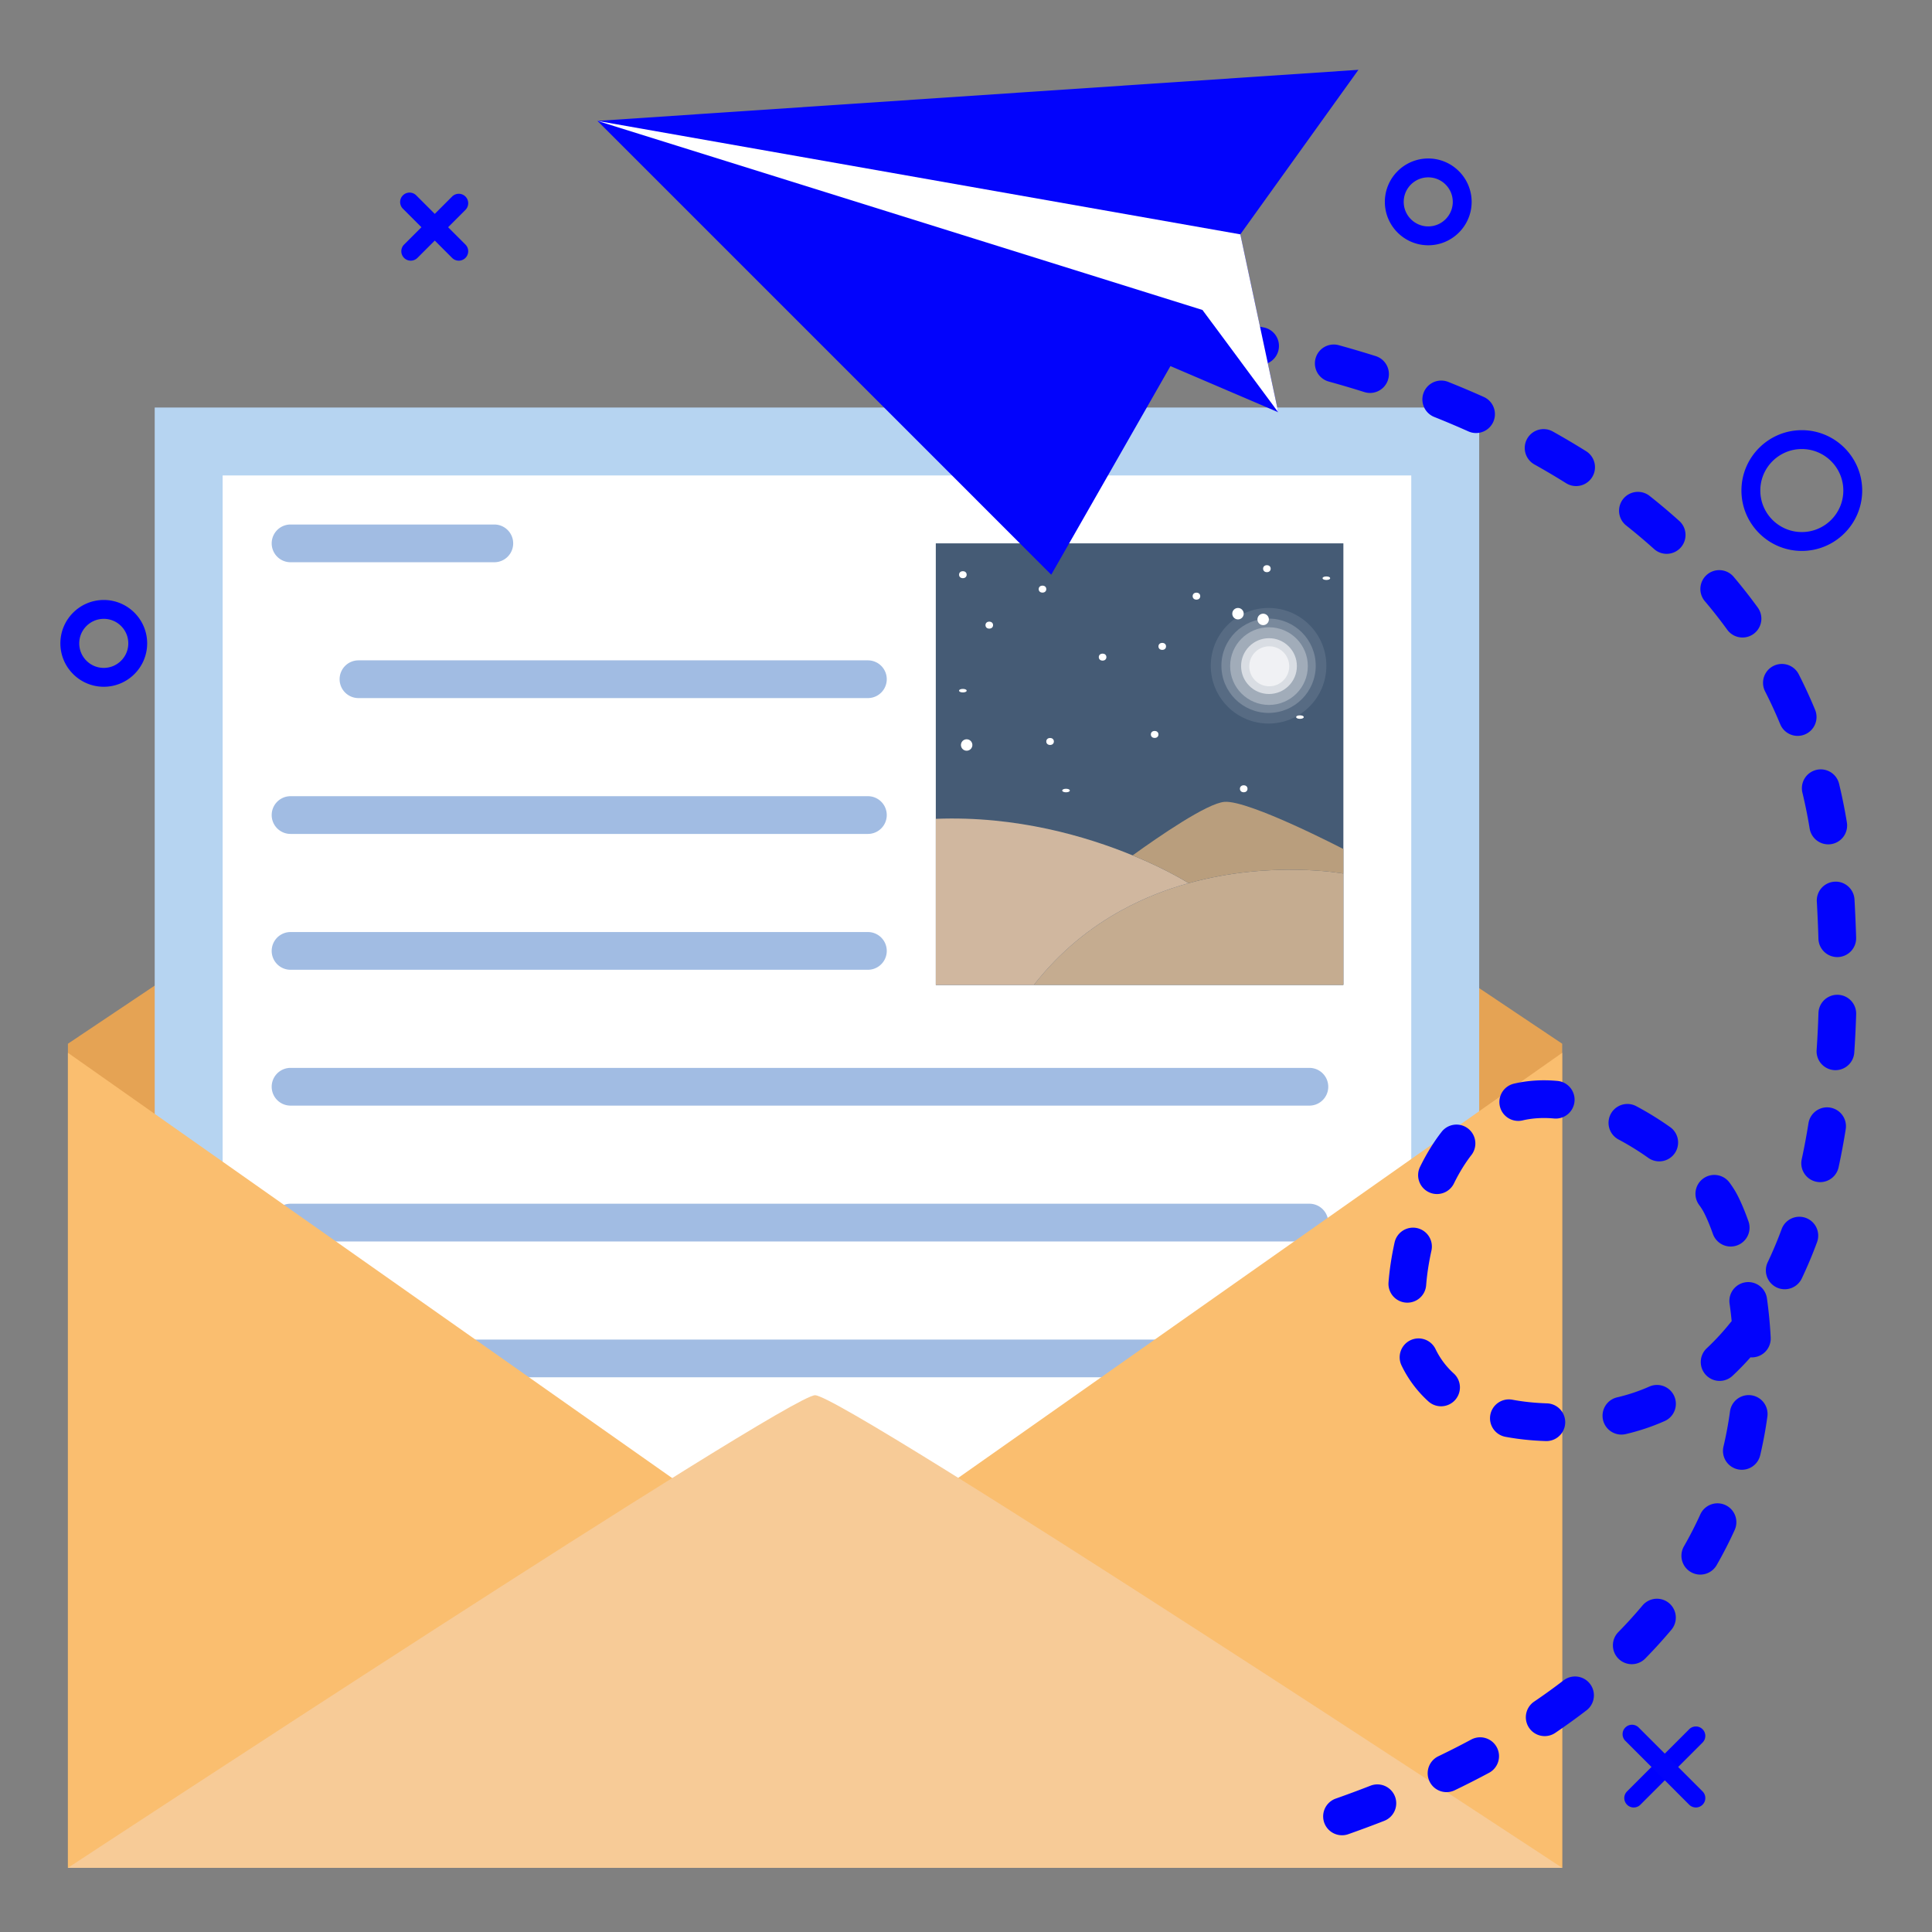
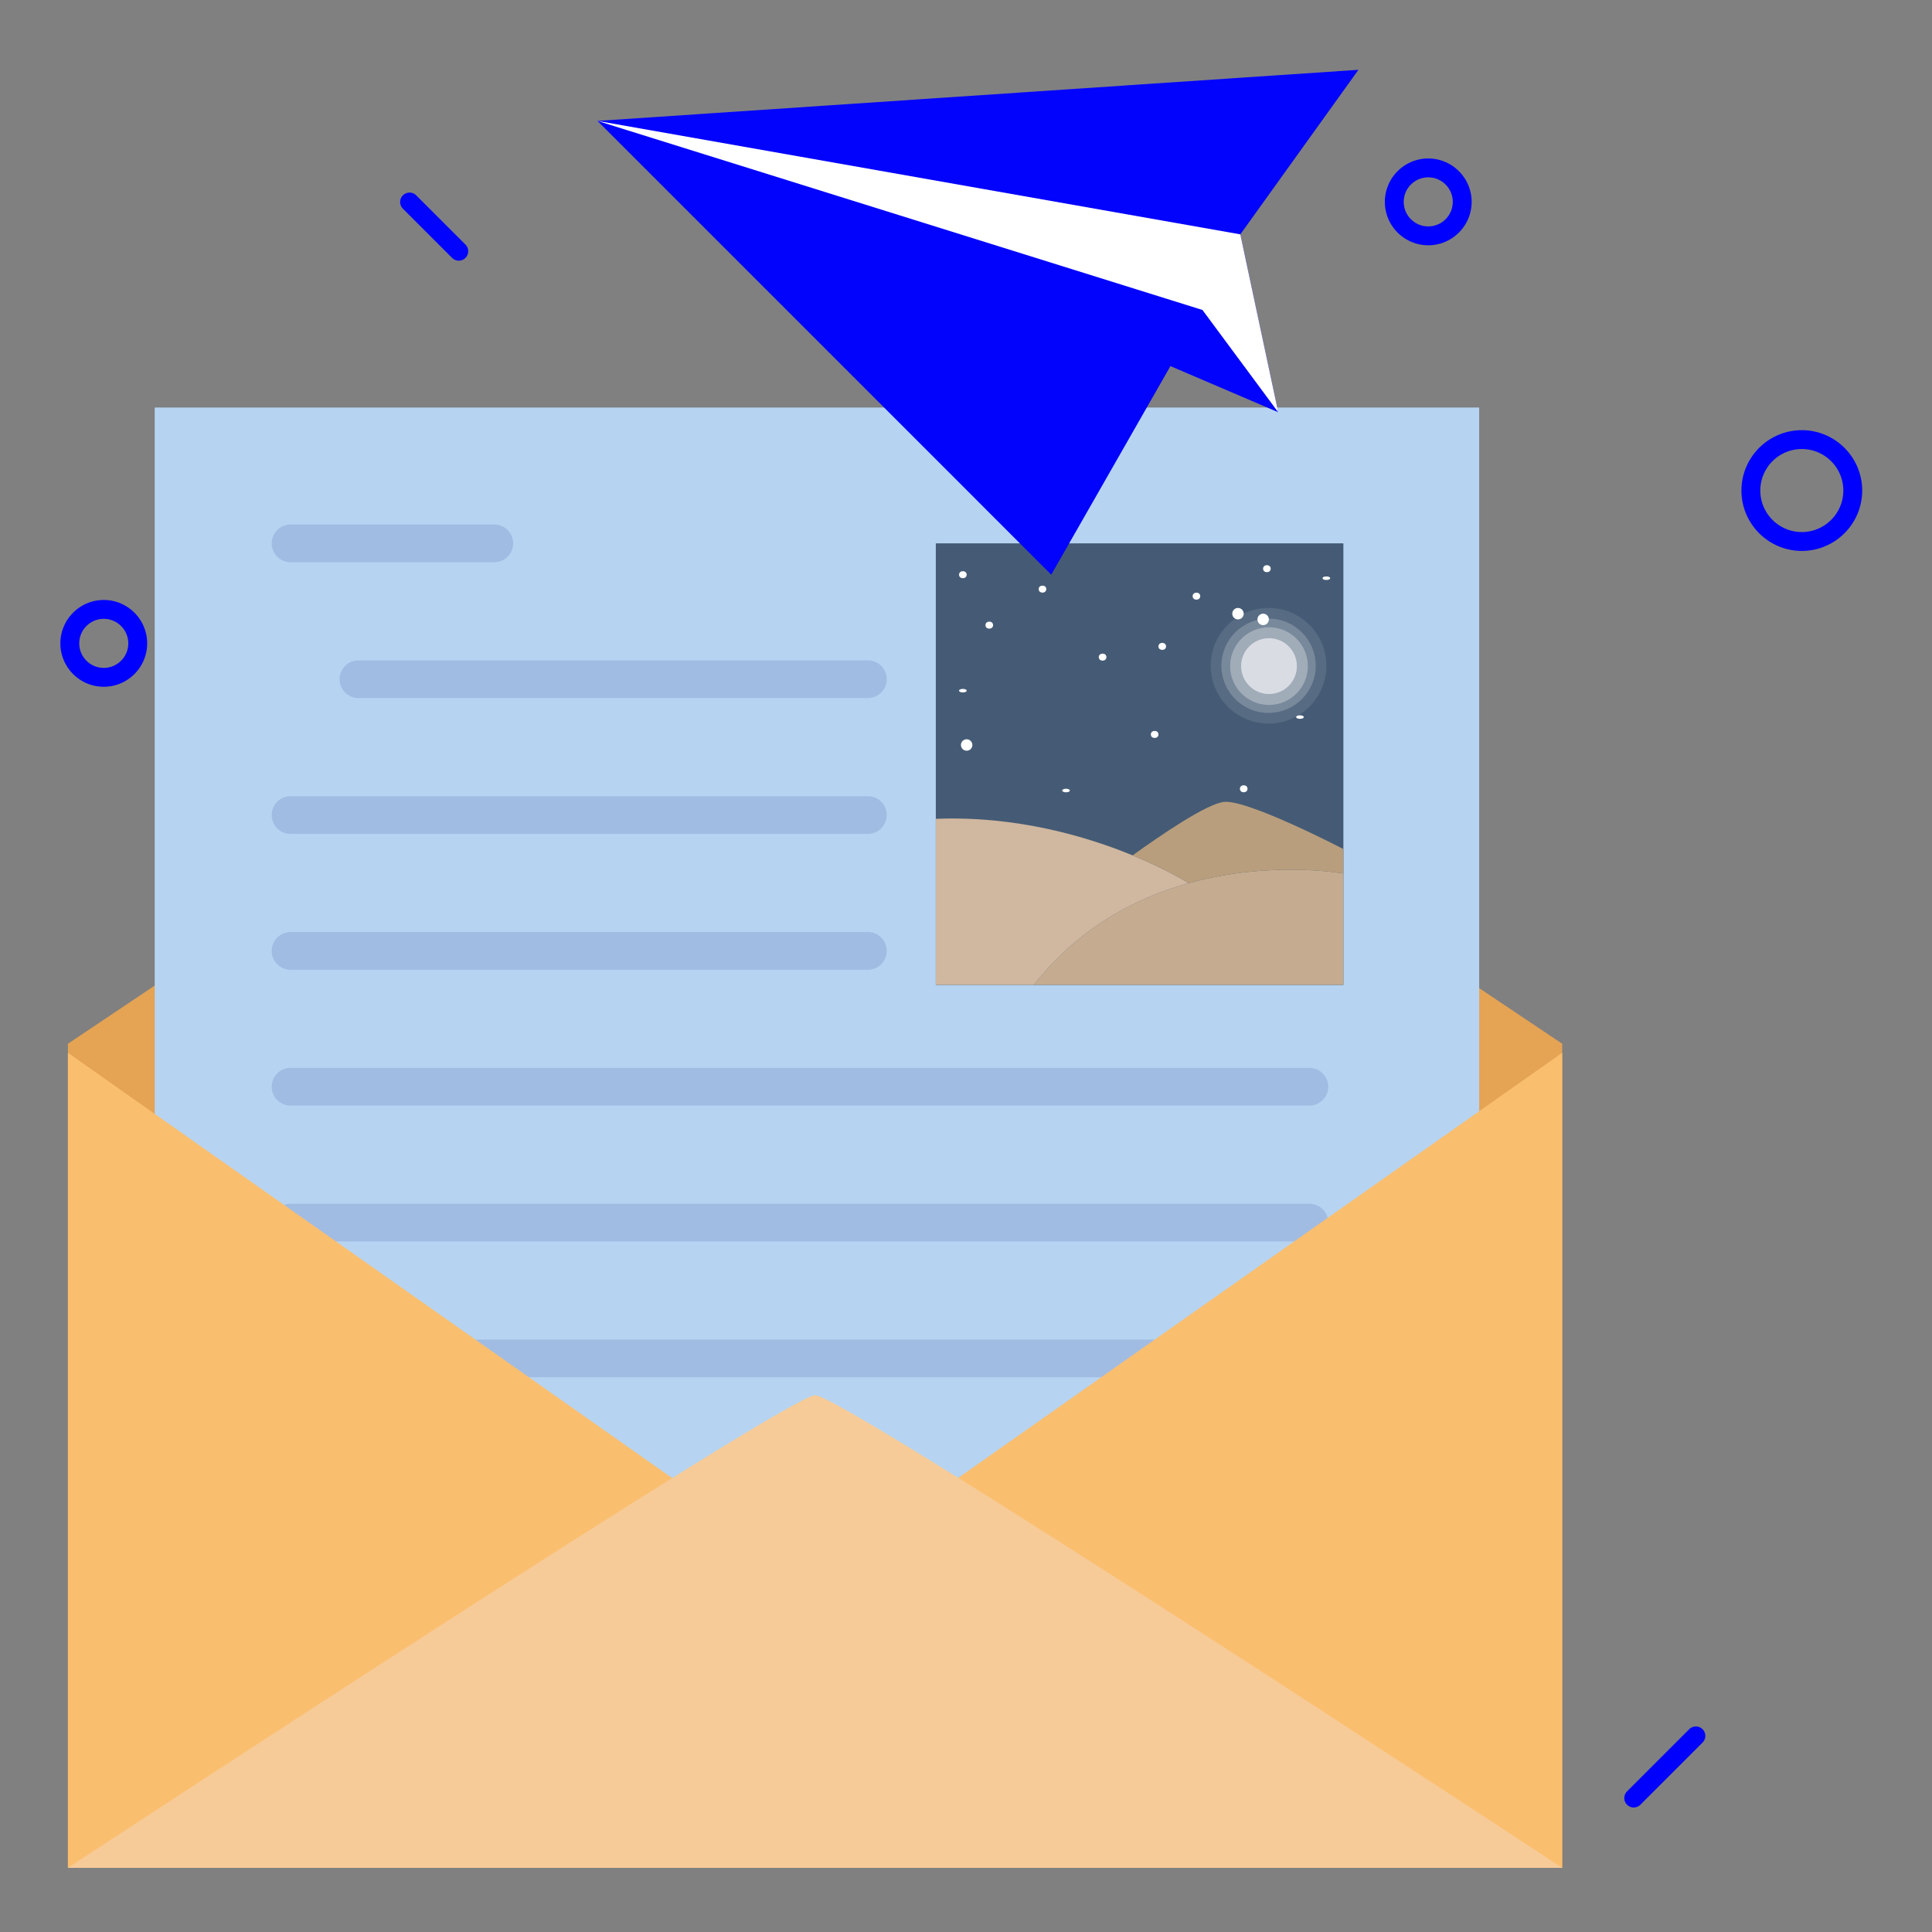
<svg xmlns="http://www.w3.org/2000/svg" xml:space="preserve" width="512" height="512">
  <rect width="100%" height="100%" fill="#808080" stroke="none" />
  <path fill="#E5A354" d="M414 495V276.6L216 144 18 276.6V495z" />
  <path fill="#B6D4F1" d="M41 108h351v378H41z" />
-   <path fill="#FFF" d="M59 126h315v351H59z" />
  <path fill="#163253" d="M248 144h108v117H248z" />
  <path fill="#B79774" d="M356 231.5V261h-82c6.989-8.93 15.08-15.319 23.399-19.859 5.851-3.2 11.819-5.48 17.601-7.091 21.86-6.08 41-2.55 41-2.55z" />
  <path fill="#C4A587" d="M315 234.05c-5.78 1.61-11.75 3.891-17.601 7.091C289.08 245.68 280.99 252.07 274 261h-26v-44c21.45-.85 40.029 4.7 52.149 9.681h.01C309.5 230.53 315 234.05 315 234.05z" />
  <path fill="#A8865C" d="M356 225v6.5s-19.141-3.529-41 2.55c0 0-5.5-3.52-14.841-7.369 7.17-5.17 19.79-13.83 24.341-14.181C331 212 356 225 356 225z" />
  <ellipse cx="335.74" cy="150.707" fill="#FFF" rx="1.006" ry=".932" />
-   <ellipse cx="278.282" cy="196.5" fill="#FFF" rx="1.006" ry=".932" />
  <ellipse cx="329.598" cy="209.035" fill="#FFF" rx="1.006" ry=".932" />
  <ellipse cx="305.993" cy="194.636" fill="#FFF" rx="1.007" ry=".932" />
  <circle cx="334.75" cy="164.149" r="1.517" fill="#FFF" />
  <circle cx="328.08" cy="162.632" r="1.517" fill="#FFF" />
  <circle cx="256.174" cy="197.432" r="1.517" fill="#FFF" />
  <ellipse cx="317.07" cy="157.987" fill="#FFF" rx="1.006" ry=".932" />
  <ellipse cx="276.269" cy="156.124" fill="#FFF" rx="1.006" ry=".932" />
  <ellipse cx="308.006" cy="171.299" fill="#FFF" rx="1.006" ry=".932" />
  <ellipse cx="262.167" cy="165.667" fill="#FFF" rx="1.006" ry=".932" />
  <ellipse cx="255.168" cy="152.299" fill="#FFF" rx="1.006" ry=".932" />
  <ellipse cx="282.506" cy="209.5" fill="#FFF" rx="1.006" ry=".466" />
  <ellipse cx="344.5" cy="190.034" fill="#FFF" rx="1.006" ry=".466" />
  <ellipse cx="255.168" cy="183.034" fill="#FFF" rx="1.006" ry=".466" />
  <ellipse cx="351.5" cy="153.231" fill="#FFF" rx="1.006" ry=".466" />
  <ellipse cx="292.198" cy="174.145" fill="#FFF" rx="1.007" ry=".932" />
  <circle cx="336.183" cy="176.433" r="15.317" fill="#FFF" opacity=".1" />
  <circle cx="336.183" cy="176.432" r="12.5" fill="#FFF" opacity=".2" />
  <circle cx="336.296" cy="176.523" r="10.295" fill="#FFF" opacity=".3" />
  <circle cx="336.296" cy="176.523" r="7.392" fill="#FFF" opacity=".6" />
-   <circle cx="336.365" cy="176.575" r="5.294" fill="#FFF" opacity=".6" />
  <path fill="#FFF" d="M248 144v117h108V144z" opacity=".2" />
  <path fill="#A1BCE3" d="M131 149H77a5 5 0 0 1 0-10h54a5 5 0 0 1 0 10zM230 185H95a5 5 0 0 1 0-10h135a5 5 0 0 1 0 10zM230 221H77a5 5 0 0 1 0-10h153a5 5 0 0 1 0 10zM230 257H77a5 5 0 0 1 0-10h153a5 5 0 0 1 0 10zM347 293H77a5 5 0 1 1 0-10h270c2.762 0 5 2.238 5 5s-2.238 5-5 5zM347 329H77a5 5 0 1 1 0-10h270c2.762 0 5 2.238 5 5s-2.238 5-5 5zM347 365H77a5 5 0 1 1 0-10h270c2.762 0 5 2.238 5 5s-2.238 5-5 5z" />
  <path fill="#FABE6F" d="M414 279 216 418.355 18 279v216h396z" />
  <path fill="#F7CB97" d="M18 495s190.625-125.25 198-125.25c7.75 0 198 125.25 198 125.25H18z" />
-   <path fill="#0203fc" d="M355.648 486.364a5.001 5.001 0 0 1-1.664-9.716 302.505 302.505 0 0 0 9.212-3.421 5.003 5.003 0 0 1 6.478 2.838 5.003 5.003 0 0 1-2.838 6.478 310.552 310.552 0 0 1-9.522 3.535 5.016 5.016 0 0 1-1.666.286zm27.703-11.431a5.001 5.001 0 0 1-2.172-9.507 218.065 218.065 0 0 0 8.71-4.429 5 5 0 0 1 6.771 2.04 4.997 4.997 0 0 1-2.04 6.771 229.77 229.77 0 0 1-9.104 4.629 5.001 5.001 0 0 1-2.165.496zm26.016-14.844a5.001 5.001 0 0 1-2.813-9.138 162.706 162.706 0 0 0 7.856-5.673 5.001 5.001 0 0 1 6.099 7.926 173.614 173.614 0 0 1-8.34 6.022 4.98 4.98 0 0 1-2.802.863zm23.069-19.061a5 5 0 0 1-3.569-8.502 121.978 121.978 0 0 0 6.45-7.103 5 5 0 0 1 7.666 6.42 132.437 132.437 0 0 1-6.978 7.687 4.988 4.988 0 0 1-3.569 1.498zm18.156-23.742a5 5 0 0 1-4.332-7.489 100.781 100.781 0 0 0 4.343-8.469 4.997 4.997 0 0 1 6.62-2.484 4.997 4.997 0 0 1 2.484 6.619 111.504 111.504 0 0 1-4.773 9.312 5.002 5.002 0 0 1-4.342 2.511zm11.017-27.781a5 5 0 0 1-4.87-6.15 98.252 98.252 0 0 0 1.734-9.354 5 5 0 0 1 9.908 1.351 109.399 109.399 0 0 1-1.91 10.302 5.001 5.001 0 0 1-4.862 3.851zm-51.797-7.603-.165-.003c-3.766-.122-7.367-.503-10.704-1.131a5 5 0 0 1-3.987-5.84 5.008 5.008 0 0 1 5.84-3.988c2.835.534 5.923.857 9.177.965a5 5 0 0 1-.161 9.997zm19.876-1.722a5 5 0 0 1-1.117-9.873 47.862 47.862 0 0 0 8.575-2.875 5.001 5.001 0 0 1 4.045 9.147 57.979 57.979 0 0 1-10.376 3.474 5.118 5.118 0 0 1-1.127.127zm-47.794-7.499a4.99 4.99 0 0 1-3.354-1.293 30.868 30.868 0 0 1-7.091-9.471 5 5 0 1 1 8.998-4.362 21.012 21.012 0 0 0 4.804 6.417 5.002 5.002 0 0 1-3.357 8.709zm73.827-6.725a5 5 0 0 1-3.416-8.651 64.766 64.766 0 0 0 6.283-6.808 5.4 5.4 0 0 1 .321-.365c-.15-1.563-.336-3.12-.555-4.665a5 5 0 0 1 9.902-1.399c.484 3.435.819 6.934.995 10.399a4.998 4.998 0 0 1-5.352 5.24 73.065 73.065 0 0 1-4.766 4.901 4.975 4.975 0 0 1-3.412 1.348zm-82.756-20.736a5 5 0 0 1-4.993-5.387c.258-3.325.798-6.88 1.606-10.563a5.008 5.008 0 0 1 5.956-3.813 5.004 5.004 0 0 1 3.813 5.956c-.711 3.234-1.184 6.326-1.404 9.191a4.999 4.999 0 0 1-4.978 4.616zm100.002-3.554a5 5 0 0 1-4.509-7.151 105.714 105.714 0 0 0 3.695-8.787 5 5 0 1 1 9.379 3.469 115.768 115.768 0 0 1-4.047 9.621 5.005 5.005 0 0 1-4.518 2.848zm-14.314-11.322a5.004 5.004 0 0 1-4.712-3.327c-1.33-3.745-2.353-5.654-2.634-6.15a15.994 15.994 0 0 0-1.016-1.533 4.994 4.994 0 0 1 1.056-6.99 4.996 4.996 0 0 1 6.991 1.056 25.794 25.794 0 0 1 1.665 2.532c1.053 1.854 2.247 4.604 3.36 7.738a5.003 5.003 0 0 1-4.71 6.674zm-77.842-13.912a4.962 4.962 0 0 1-2.195-.512 4.999 4.999 0 0 1-2.291-6.688c1.718-3.507 3.667-6.661 5.794-9.375a5.002 5.002 0 0 1 7.873 6.168c-1.697 2.166-3.272 4.725-4.685 7.604a5.007 5.007 0 0 1-4.496 2.803zm101.554-3.154a5 5 0 0 1-4.89-6.06c.666-3.07 1.268-6.282 1.787-9.544.434-2.728 3.005-4.595 5.724-4.15a4.998 4.998 0 0 1 4.151 5.724 185.252 185.252 0 0 1-1.89 10.091 5.003 5.003 0 0 1-4.882 3.939zm-42.654-5.503a4.983 4.983 0 0 1-2.885-.918 72.494 72.494 0 0 0-7.961-4.914 5.001 5.001 0 0 1 4.676-8.84 82.512 82.512 0 0 1 9.062 5.59 5 5 0 0 1-2.892 9.082zm-37.368-10.722a5.001 5.001 0 0 1-1.14-9.868c3.632-.854 7.541-1.1 11.537-.73a5.002 5.002 0 0 1 4.521 5.438 4.99 4.99 0 0 1-5.438 4.52c-2.922-.27-5.746-.101-8.33.508a5.12 5.12 0 0 1-1.15.132zm84.076-13.448a4.997 4.997 0 0 1-4.993-5.341c.217-3.18.38-6.476.484-9.796a4.997 4.997 0 0 1 5.154-4.84 5 5 0 0 1 4.84 5.155 272.13 272.13 0 0 1-.503 10.161 4.998 4.998 0 0 1-4.982 4.661zm.478-29.968a5.002 5.002 0 0 1-4.995-4.852 374.27 374.27 0 0 0-.426-9.86 5 5 0 0 1 4.712-5.271c2.745-.167 5.117 1.954 5.272 4.712.191 3.43.339 6.835.438 10.122a5.001 5.001 0 0 1-4.85 5.147c-.05.002-.1.002-.151.002zm-2.391-29.873a5.005 5.005 0 0 1-4.93-4.194 130.364 130.364 0 0 0-1.896-9.417 5 5 0 1 1 9.721-2.338 140.99 140.99 0 0 1 2.042 10.141 5 5 0 0 1-4.937 5.808zm-8.106-28.746a5 5 0 0 1-4.623-3.094 120.436 120.436 0 0 0-4.009-8.699 5.001 5.001 0 0 1 8.91-4.545 131.277 131.277 0 0 1 4.343 9.427 4.999 4.999 0 0 1-2.713 6.53 4.977 4.977 0 0 1-1.908.381zm-14.614-26.071a4.996 4.996 0 0 1-4.051-2.064 128.667 128.667 0 0 0-5.936-7.564 4.999 4.999 0 0 1 .588-7.046 4.998 4.998 0 0 1 7.047.588 139.807 139.807 0 0 1 6.395 8.151 4.999 4.999 0 0 1-4.043 7.935zm-20.105-22.175a4.978 4.978 0 0 1-3.34-1.281 156.465 156.465 0 0 0-7.407-6.247 5 5 0 0 1 6.211-7.837 167.452 167.452 0 0 1 7.88 6.646 5 5 0 0 1-3.344 8.719zm-24.002-17.957a4.973 4.973 0 0 1-2.647-.762 201.632 201.632 0 0 0-8.4-4.971 5.002 5.002 0 0 1-1.926-6.804 4.999 4.999 0 0 1 6.805-1.925 206.662 206.662 0 0 1 8.827 5.222 5 5 0 0 1-2.659 9.24zm-26.51-14.055a4.988 4.988 0 0 1-2.039-.438 242.659 242.659 0 0 0-9.038-3.823 5 5 0 0 1 3.711-9.287 252.815 252.815 0 0 1 9.411 3.981 4.999 4.999 0 0 1 2.521 6.605 4.998 4.998 0 0 1-4.566 2.962zm-28.093-10.623a5 5 0 0 1-1.502-.232 277.823 277.823 0 0 0-9.443-2.788 4.999 4.999 0 1 1 2.659-9.638 282.34 282.34 0 0 1 9.786 2.889 5 5 0 0 1-1.5 9.769zm-29.129-7.457c-.318 0-.642-.031-.966-.095-5.975-1.169-9.56-1.619-9.596-1.624a5.001 5.001 0 0 1 1.224-9.925c.158.021 3.934.49 10.29 1.734a4.999 4.999 0 0 1 3.947 5.867 4.998 4.998 0 0 1-4.899 4.043z" />
  <path fill="#0203fc" d="M338.75 109.25 158.335 32.042l160.342 50.107z" />
  <path fill="#0203fc" d="m338.75 109.25-10.052-47.144L360 18.5 158.335 32.042l120.256 120.257 40.086-70.15z" />
  <path fill="#fff" d="m158.335 32.042 170.363 30.064 10.052 47.144-20.073-27.101z" />
  <path fill="#0000fe" d="M477.5 146c-8.822 0-16-7.178-16-16s7.178-16 16-16 16 7.178 16 16-7.177 16-16 16zm0-27c-6.065 0-11 4.935-11 11s4.935 11 11 11 11-4.935 11-11-4.934-11-11-11zM378.5 65c-6.341 0-11.5-5.159-11.5-11.5S372.159 42 378.5 42 390 47.158 390 53.5 384.841 65 378.5 65zm0-18c-3.584 0-6.5 2.916-6.5 6.5s2.916 6.5 6.5 6.5 6.5-2.916 6.5-6.5-2.916-6.5-6.5-6.5zM27.5 182c-6.341 0-11.5-5.159-11.5-11.5S21.159 159 27.5 159 39 164.158 39 170.5 33.842 182 27.5 182zm0-18c-3.584 0-6.5 2.916-6.5 6.5s2.916 6.5 6.5 6.5 6.5-2.916 6.5-6.5-2.916-6.5-6.5-6.5zM432.957 479a2.498 2.498 0 0 1-1.768-4.267l16.469-16.469a2.499 2.499 0 1 1 3.535 3.535l-16.469 16.469a2.489 2.489 0 0 1-1.767.732z" />
-   <path fill="#0203fc" d="M449.426 479c-.64 0-1.279-.244-1.768-.732l-16.926-16.926a2.499 2.499 0 1 1 3.535-3.535l16.926 16.926a2.498 2.498 0 0 1-1.767 4.267zM108.854 69.082a2.5 2.5 0 0 1-1.768-4.268l12.728-12.729a2.5 2.5 0 1 1 3.536 3.536L110.622 68.35a2.494 2.494 0 0 1-1.768.732z" />
  <path fill="#0203fc" d="M121.581 69.082c-.64 0-1.28-.244-1.768-.732l-13.081-13.082a2.501 2.501 0 0 1 3.536-3.536l13.081 13.082a2.501 2.501 0 0 1-1.768 4.268z" />
</svg>